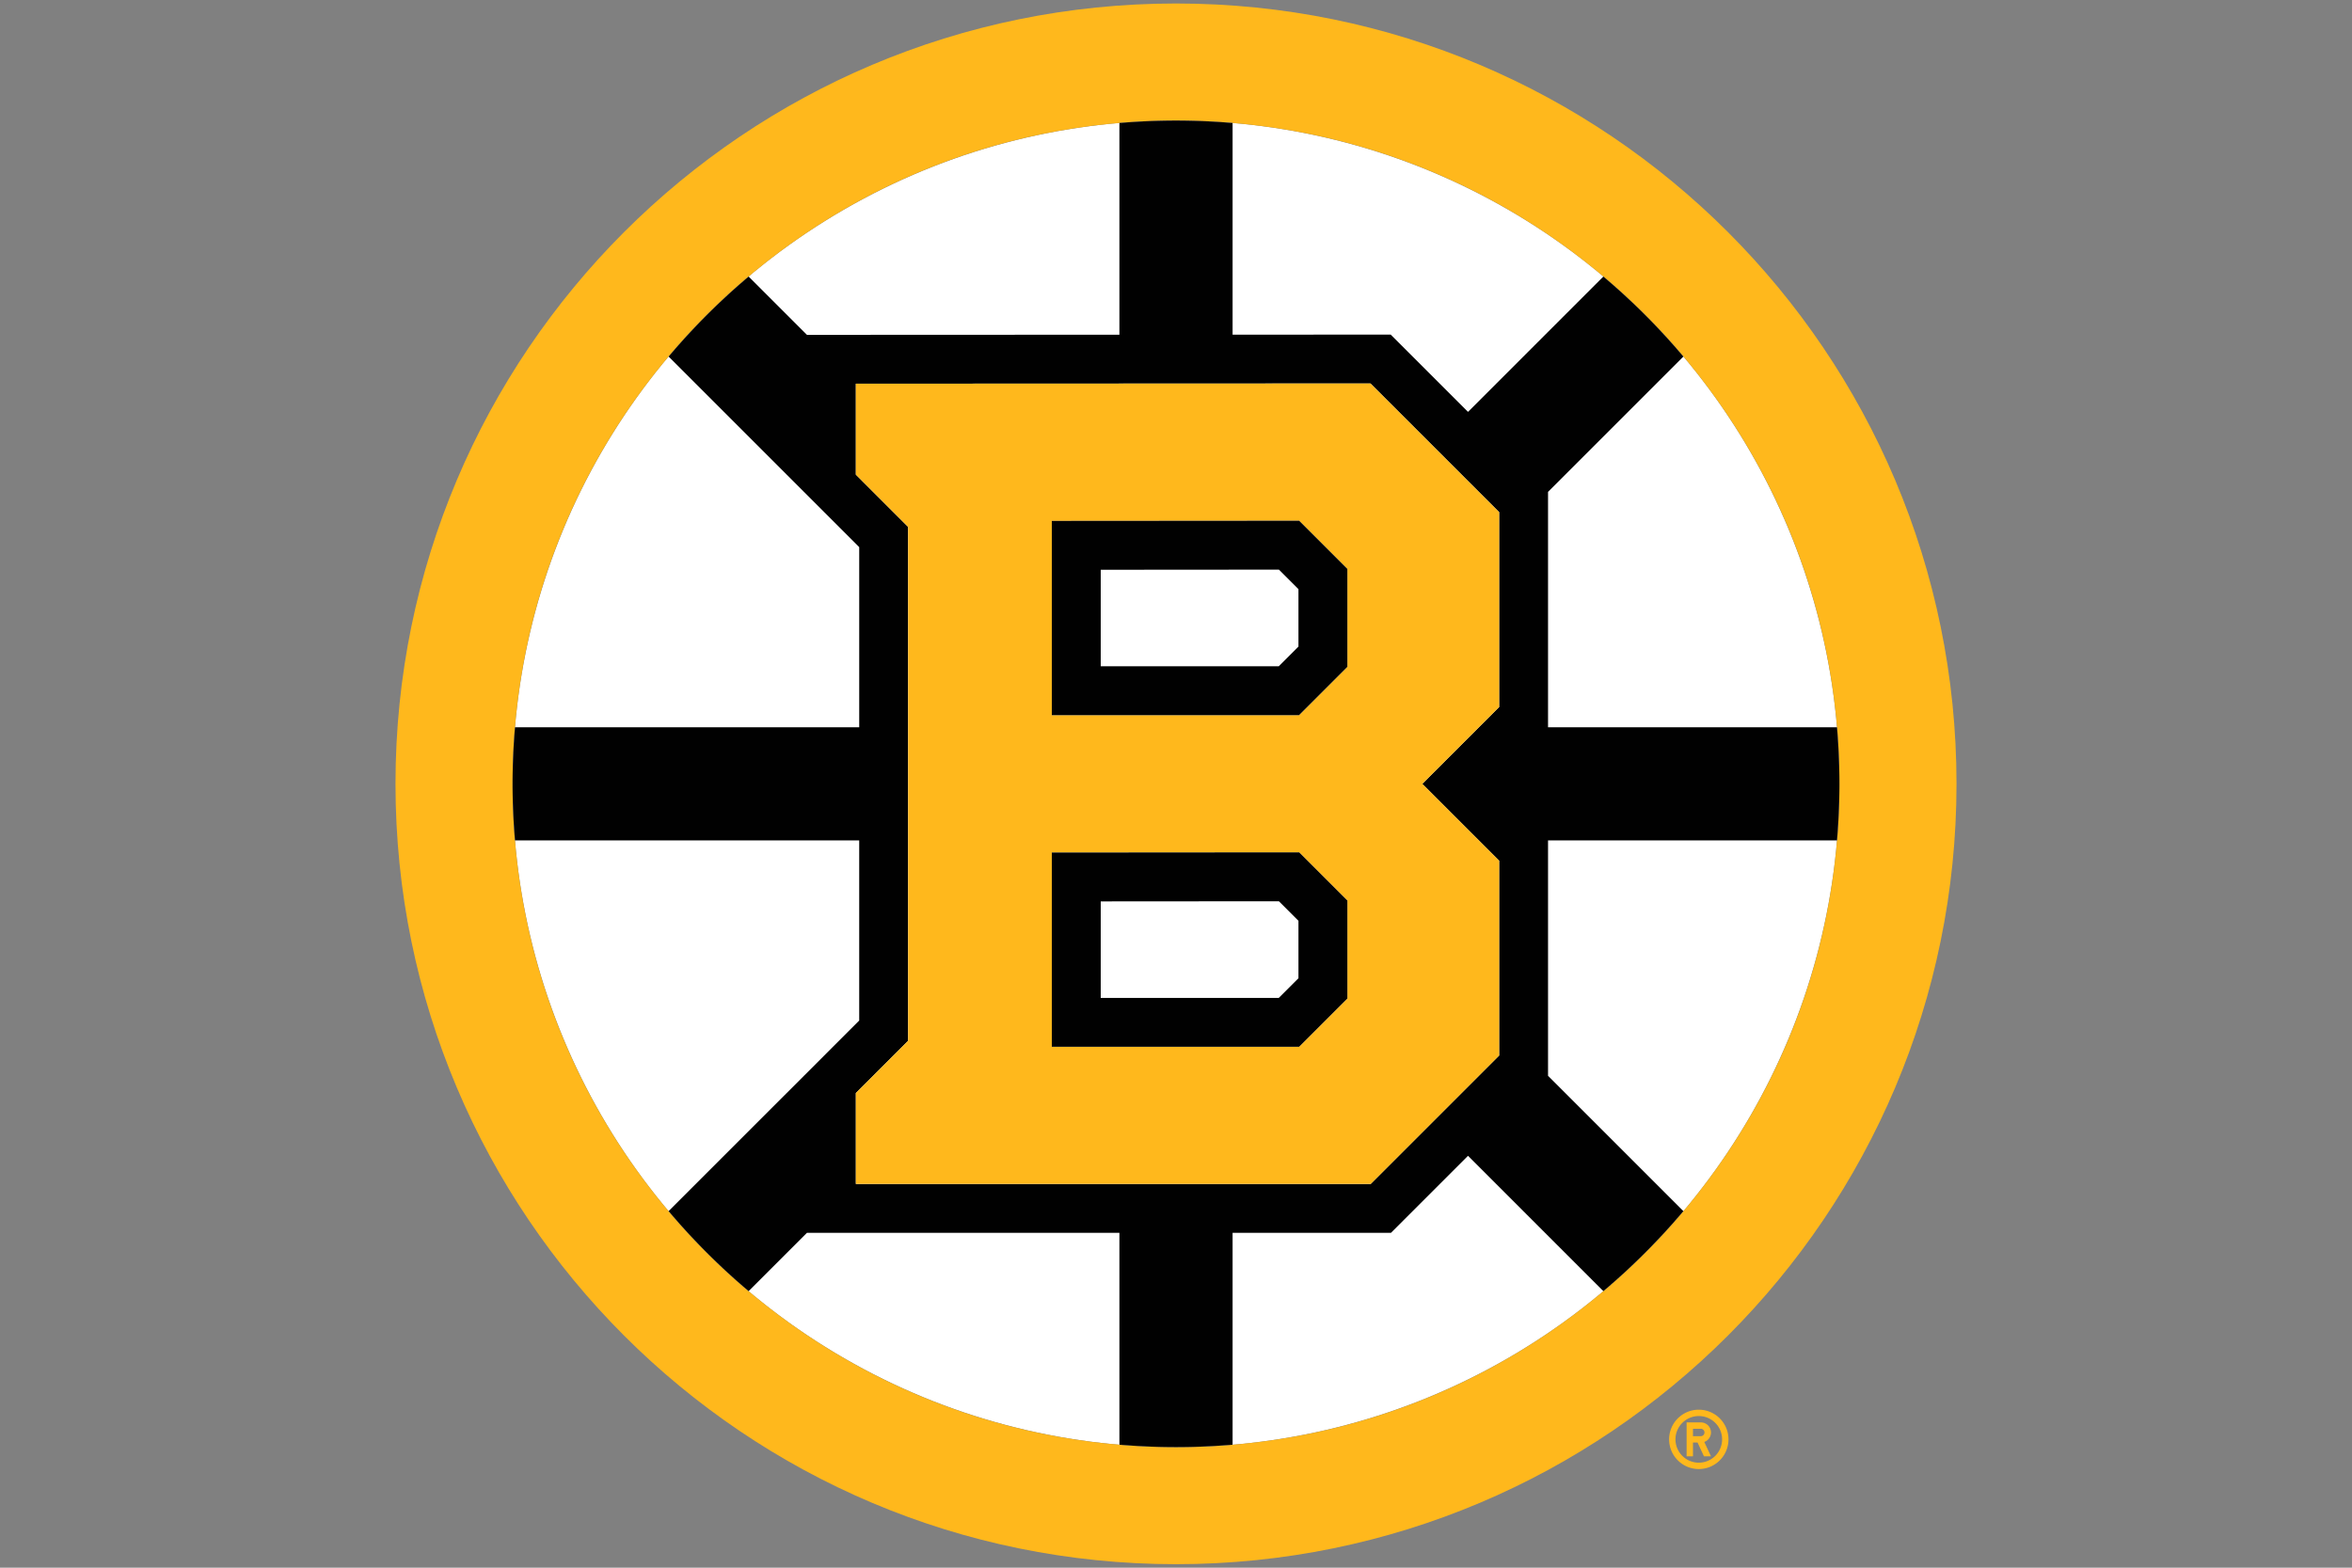
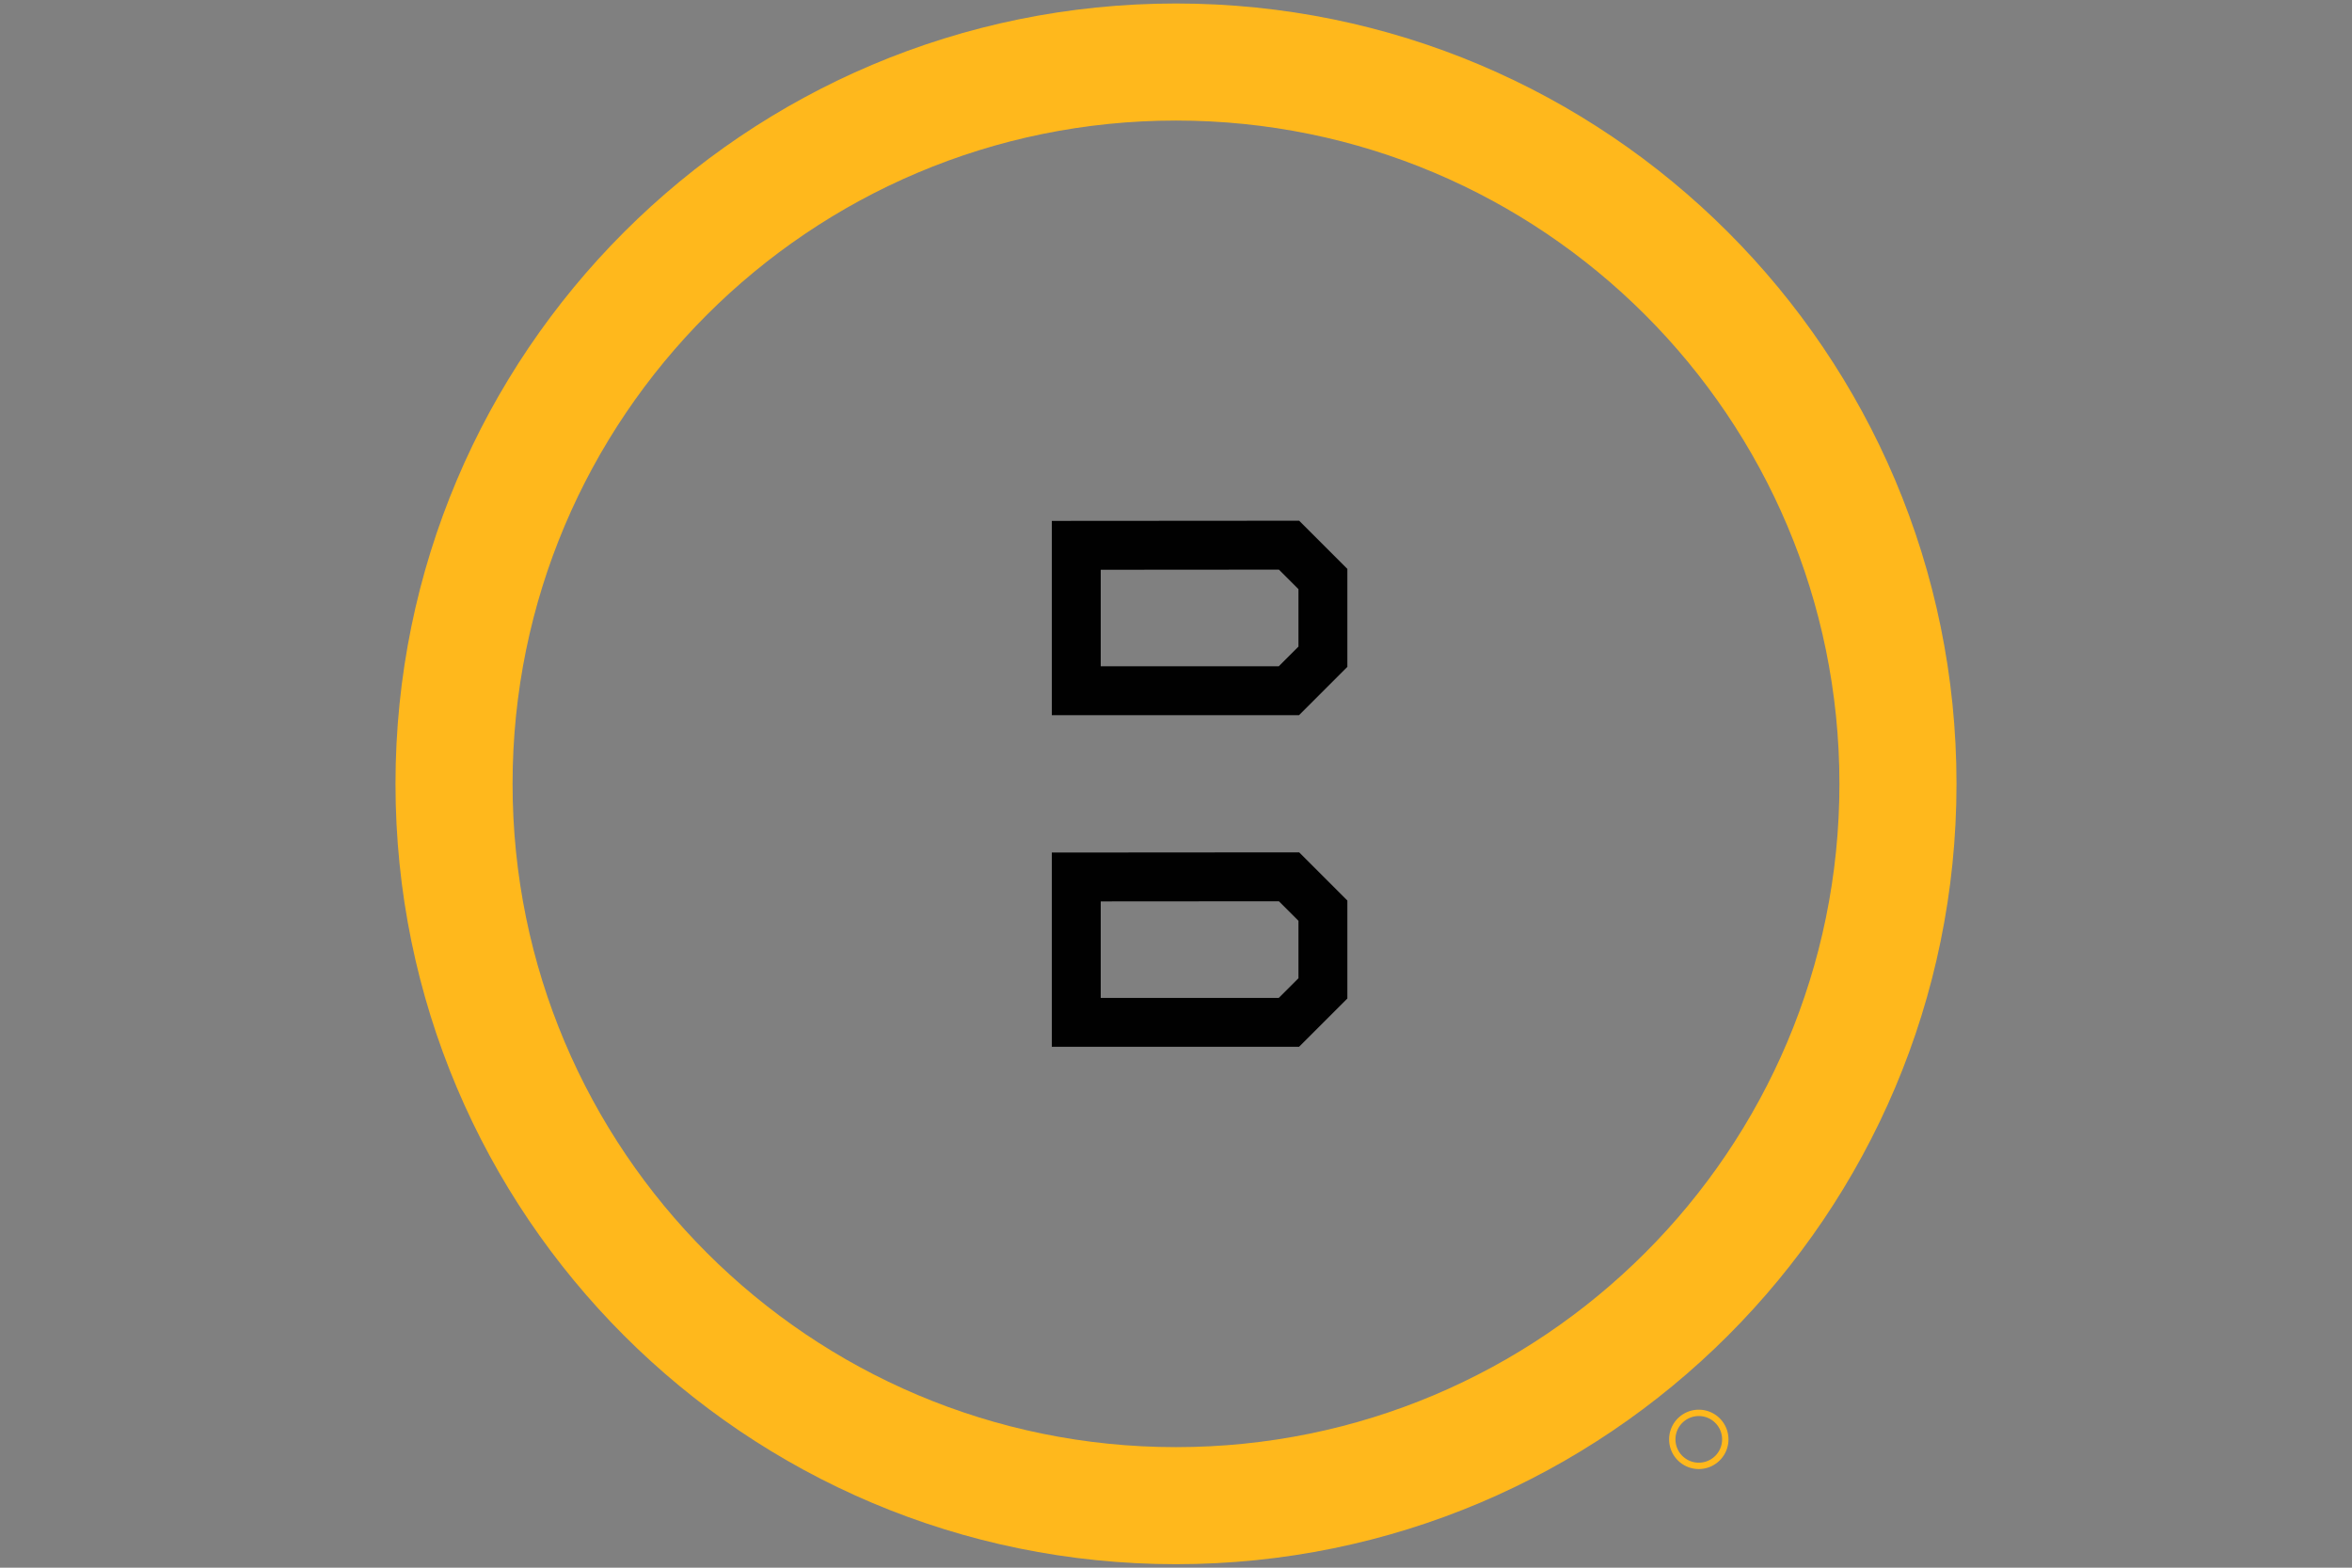
<svg xmlns="http://www.w3.org/2000/svg" viewBox="0 0 960 640">
  <rect x="0" y="0" width="960" height="640" fill="#808080" stroke="none" />
-   <circle cx="480" cy="320" r="270.787" fill="#fff" />
  <path d="M480 1.427c-175.943 0-318.573 142.63-318.573 318.573S304.057 638.573 480 638.573 798.573 495.943 798.573 320 655.943 1.427 480 1.427Zm0 589.36c-149.551 0-270.787-121.236-270.787-270.787S330.449 49.213 480 49.213 750.787 170.449 750.787 320 629.552 590.787 480 590.787Z" fill="#ffb81c" />
-   <path fill="none" d="m529.983 240.521-7.976-7.974-72.73.054v39.392h72.68l8.026-8.026V240.52zM529.983 375.912l-7.976-7.974-72.73.053v39.395h72.68l8.026-8.026v-23.448z" />
-   <path d="M749.797 343.096c.643-7.615.99-15.314.99-23.096s-.347-15.481-.99-23.097H631.85v-96.091l55.25-55.249a272.458 272.458 0 0 0-32.664-32.663l-55.249 55.248L567.64 136.6l-64.543.028V50.203c-7.616-.643-15.315-.99-23.097-.99s-15.48.347-23.097.99v86.444l-127.538.055-23.801-23.802a272.421 272.421 0 0 0-32.664 32.663l77.8 77.8v73.54H210.203c-.644 7.615-.99 15.315-.99 23.097s.346 15.481.99 23.096h140.495v73.54l-15.737 15.739-62.062 62.061a272.416 272.416 0 0 0 32.664 32.664l23.802-23.802h127.537v86.498c7.616.644 15.315.991 23.097.991s15.482-.347 23.097-.99v-86.499h64.644l31.447-31.447 55.25 55.25a272.43 272.43 0 0 0 32.662-32.665l-55.249-55.248v-96.091h117.946Zm-400.469 140.24V446.24l21.335-21.335v-209.81L349.33 193.76v-37.105l210.045-.09 52.515 52.516v79.554L580.524 320l31.365 31.365v79.555l-52.415 52.415H349.328Z" fill="#010101" />
-   <path d="M611.889 351.365 580.524 320l31.365-31.365V209.08l-52.515-52.515-210.046.089v37.105l21.335 21.335v209.81L349.33 446.24v37.095h210.145l52.415-52.415v-79.555Zm-61.945 56.264-19.72 19.72H429.315v-79.306l100.956-.074 19.673 19.675v39.985Zm0-135.394-19.72 19.722H429.315v-79.305l100.956-.072 19.673 19.673v39.982Z" fill="#ffb81c" />
  <path d="M429.316 212.652v79.305h100.908l19.72-19.722v-39.982l-19.673-19.673-100.955.072Zm19.961 59.341v-39.392l72.73-.054 7.976 7.974v23.446l-8.026 8.026h-72.68ZM429.316 348.043v79.306h100.908l19.72-19.72v-39.985l-19.673-19.675-100.955.074Zm19.961 59.343V367.99l72.73-.053 7.976 7.974v23.448l-8.026 8.026h-72.68Z" fill="#010101" />
  <path d="M681.273 587.614c0 6.686 5.426 12.112 12.111 12.112 6.692 0 12.112-5.426 12.112-12.112 0-6.692-5.42-12.112-12.112-12.112-6.685 0-12.111 5.42-12.111 12.112Zm21.628 0a9.516 9.516 0 0 1-9.517 9.517c-5.253 0-9.517-4.263-9.517-9.517 0-5.257 4.264-9.517 9.517-9.517 5.26 0 9.517 4.26 9.517 9.517Z" fill="#ffb81c" />
-   <path d="M688.405 594.536h2.605v-5.634h1.863l2.62 5.634h2.864l-2.73-5.867a4.104 4.104 0 0 0 2.73-3.86 4.107 4.107 0 0 0-4.103-4.117l-5.849-.006v13.85Zm2.605-11.246h3.244a1.511 1.511 0 0 1 0 3.02h-3.244v-3.02Z" fill="#ffb81c" />
</svg>